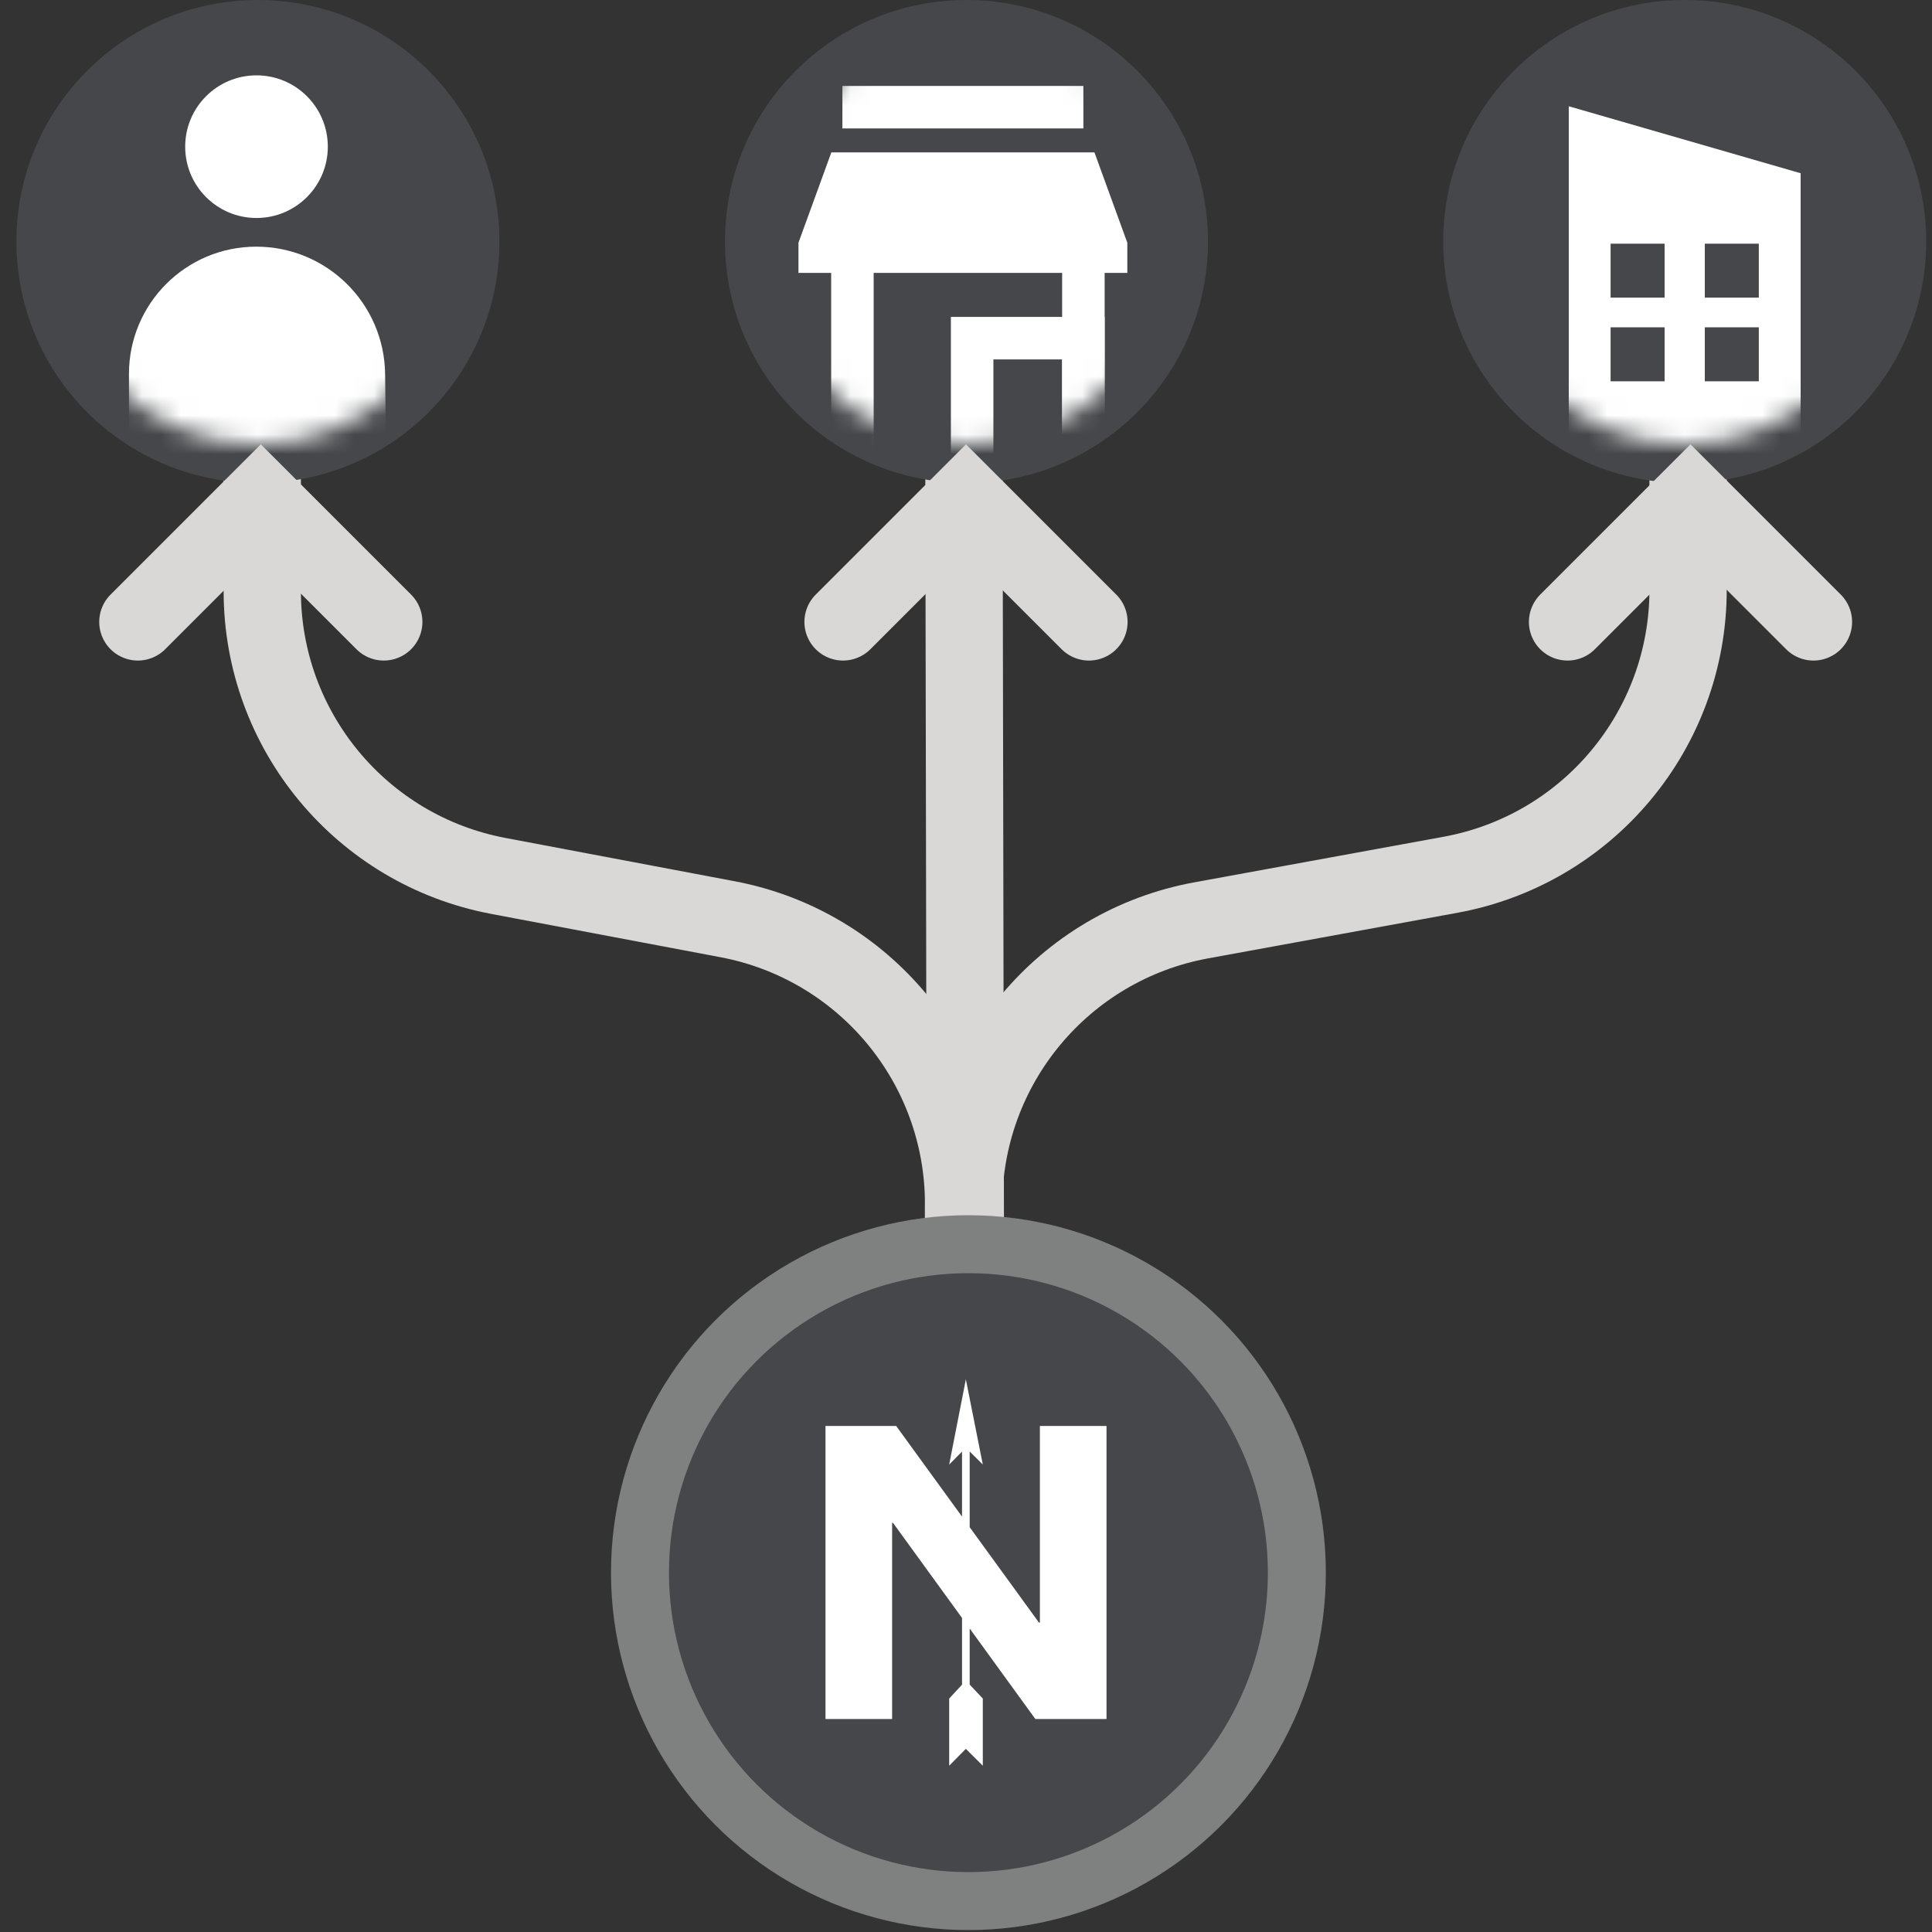
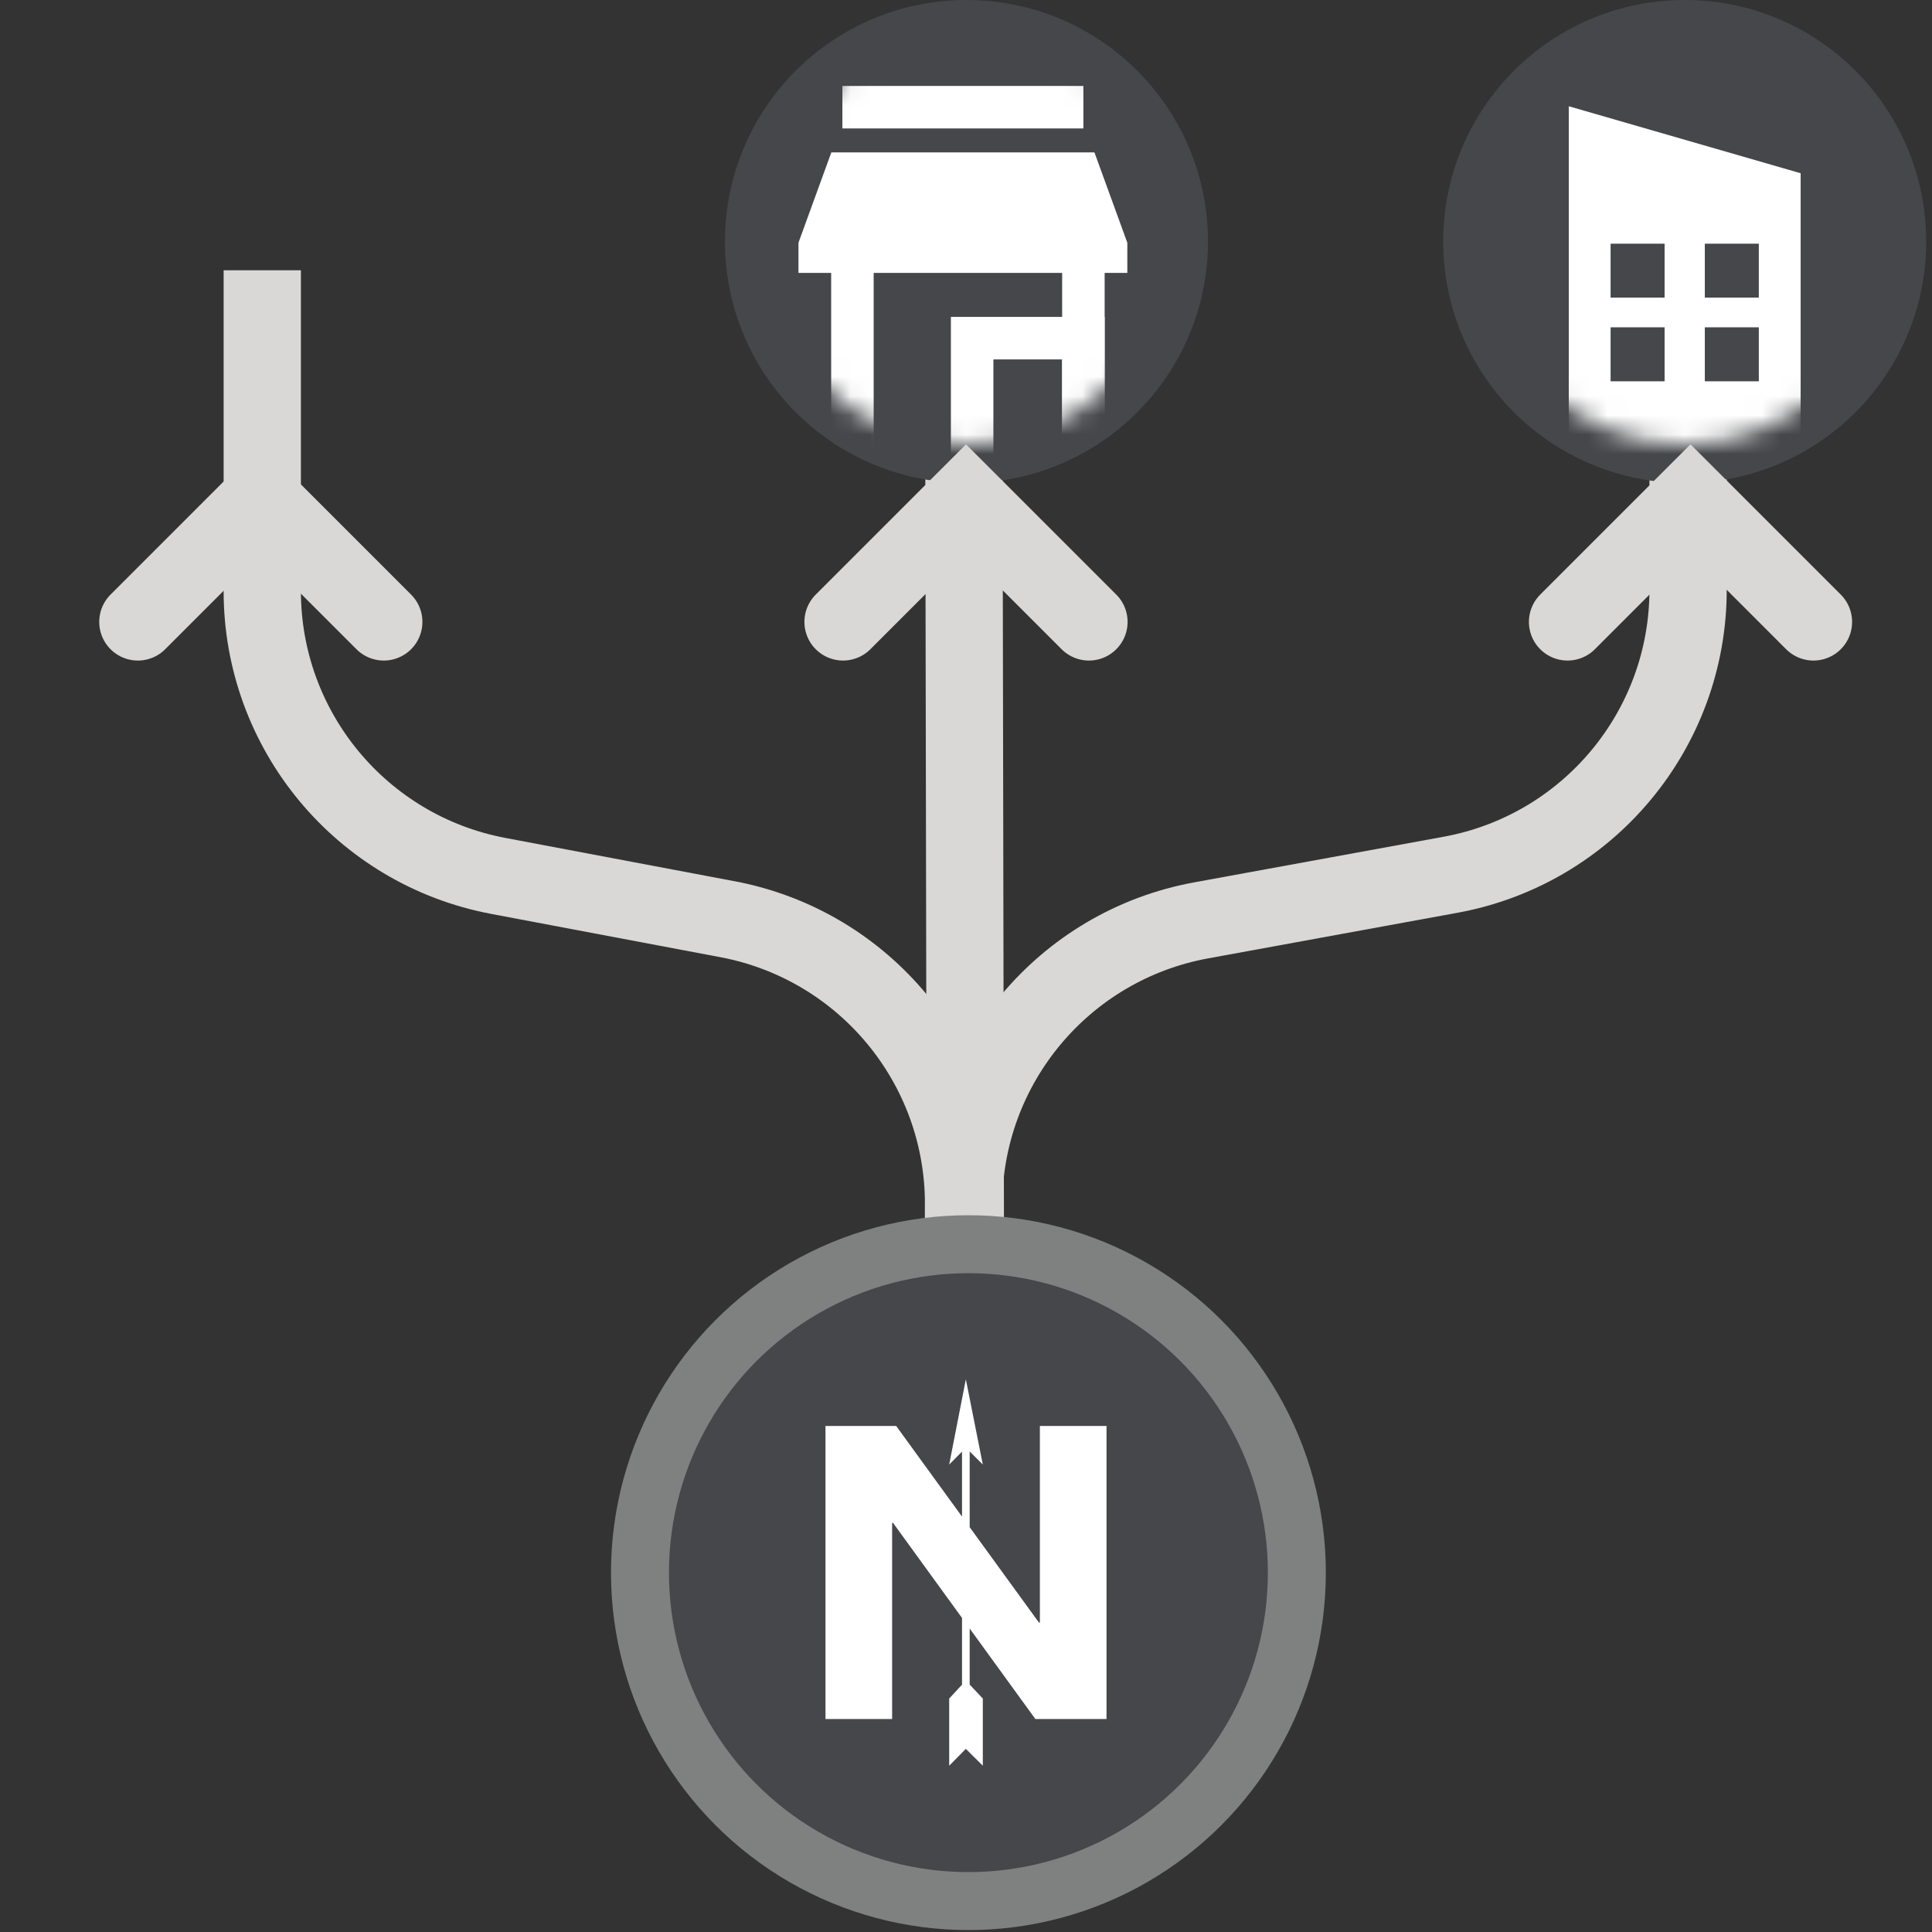
<svg xmlns="http://www.w3.org/2000/svg" xmlns:xlink="http://www.w3.org/1999/xlink" width="100px" height="100px" viewBox="0 0 100 100" version="1.1">
  <rect x="0" y="0" width="100" height="100" fill="#333333" stroke="none" />
  <title>icons / medium / payables B</title>
  <defs>
    <circle id="path-1" cx="10.5" cy="10.5" r="10.5" />
    <circle id="path-3" cx="10.5" cy="10.5" r="10.5" />
-     <circle id="path-5" cx="10.5" cy="10.5" r="10.5" />
  </defs>
  <g id="icons-/-medium-/-payables-B" stroke="none" stroke-width="1" fill="none" fill-rule="evenodd">
    <g id="Group-3" transform="translate(2, 2)">
      <g id="Group-2" transform="translate(11.5, 11.99)" stroke="#D9D8D6" stroke-width="4">
        <path d="M0.075,0 L0.075,16.608 C0.075,23.819 5.205,30.009 12.291,31.347 L24.159,33.589 C31.245,34.928 36.375,41.118 36.375,48.329 L36.375,61.332 L36.375,61.332" id="Path-25" />
        <path d="M36.375,0 L36.375,16.534 C36.375,23.778 41.551,29.986 48.677,31.289 L61.573,33.647 C68.699,34.95 73.875,41.159 73.875,48.403 L73.875,64.145 L73.875,64.145 L73.875,66.615" id="Path-25" transform="translate(55.125, 33.308) scale(-1, 1) translate(-55.125, -33.308) " />
        <line x1="36.5" y1="68.591" x2="36.375" y2="0" id="Path-28" />
      </g>
      <g id="Group" transform="translate(30.5, 62.4)">
        <circle id="Oval" stroke="#7F8181" stroke-width="3" fill="#45474A" stroke-linecap="round" cx="17.625" cy="17" r="17" />
        <polygon id="northern-bank" fill="#FFFFFF" points="17.492 6.993 18.37 11.404 17.691 10.73 17.691 14.648 21.276 19.584 21.324 19.584 21.324 9.409 24.773 9.409 24.773 24.576 21.09 24.576 17.691 19.892 17.691 22.794 18.37 23.517 18.37 26.993 17.492 26.12 16.63 26.993 16.63 23.517 17.294 22.798 17.294 19.344 13.722 14.423 13.676 14.423 13.676 24.576 10.227 24.576 10.227 9.409 13.887 9.409 17.294 14.1 17.294 10.734 16.63 11.404" />
      </g>
      <g id="Group">
        <g id="Group-6" transform="translate(74.7, 0)">
          <mask id="mask-2" fill="white">
            <use xlink:href="#path-1" />
          </mask>
          <use id="Oval" stroke="#45474A" stroke-width="4" fill="#45474A" stroke-linecap="round" xlink:href="#path-1" />
          <path d="M4.499,3.5 L16.501,6.967 L16.501,23.312 L4.499,23.312 L4.499,3.5 Z M9.459,14.942 L6.664,14.942 L6.664,17.737 L9.459,17.737 L9.459,14.942 Z M14.336,14.942 L11.541,14.942 L11.541,17.737 L14.336,17.737 L14.336,14.942 Z M9.459,10.612 L6.664,10.612 L6.664,13.406 L9.459,13.406 L9.459,10.612 Z M14.336,10.612 L11.541,10.612 L11.541,13.406 L14.336,13.406 L14.336,10.612 Z" id="Shape" fill="#FFFFFF" mask="url(#mask-2)" />
        </g>
        <g id="Group-4" transform="translate(37.525, 0)">
          <mask id="mask-4" fill="white">
            <use xlink:href="#path-3" />
          </mask>
          <use id="Oval" stroke="#45474A" stroke-width="4" fill="#45474A" stroke-linecap="round" xlink:href="#path-3" />
          <g id="shop" mask="url(#mask-4)">
            <g transform="translate(1.475, 2.768)" id="Path">
              <line x1="2.602" y1="0.78" x2="15.076" y2="0.78" stroke="#FFFFFF" stroke-width="2.2" fill="none" stroke-linejoin="round" />
              <polygon stroke="none" fill="#FFFFFF" fill-rule="nonzero" points="15.648 3.119 2.03 3.119 0.328 7.796 0.328 9.356 17.35 9.356 17.35 7.796" />
              <polygon stroke="#FFFFFF" stroke-width="2.2" fill="none" points="9.318 12.735 15.076 12.735 15.076 20.458 9.318 20.458" />
              <line x1="15.076" y1="19.417" x2="15.076" y2="8.636" stroke="#FFFFFF" stroke-width="2.2" fill="none" stroke-linejoin="round" />
              <line x1="3.121" y1="19.417" x2="3.121" y2="8.636" stroke="#FFFFFF" stroke-width="2.2" fill="none" stroke-linejoin="round" />
            </g>
          </g>
        </g>
        <g id="Group-5" transform="translate(0.85, 0)">
          <mask id="mask-6" fill="white">
            <use xlink:href="#path-5" />
          </mask>
          <use id="Oval" stroke="#45474A" stroke-width="4" fill="#45474A" stroke-linecap="round" xlink:href="#path-5" />
          <path d="M3.825,24.635 L3.825,17.354 C3.825,13.716 6.774,10.767 10.412,10.767 C14.064,10.767 17.036,13.702 17.083,17.353 L17.175,24.635 L17.175,24.635 L3.825,24.635 Z M10.426,1.9 C12.465,1.9 14.118,3.553 14.118,5.592 C14.118,7.631 12.465,9.283 10.426,9.283 C8.387,9.283 6.735,7.631 6.735,5.592 C6.735,3.553 8.387,1.9 10.426,1.9 Z" id="Shape" fill="#FFFFFF" mask="url(#mask-6)" />
        </g>
      </g>
      <polyline id="Path" stroke="#D9D8D6" stroke-width="4" stroke-linecap="round" transform="translate(11.5, 30.19) rotate(-135) translate(-11.5, -30.19) " points="16 25.69 16 34.69 7 34.69" />
      <polyline id="Path" stroke="#D9D8D6" stroke-width="4" stroke-linecap="round" transform="translate(48, 30.19) rotate(-135) translate(-48, -30.19) " points="52.5 25.69 52.5 34.69 43.5 34.69" />
      <polyline id="Path" stroke="#D9D8D6" stroke-width="4" stroke-linecap="round" transform="translate(85.5, 30.19) rotate(-135) translate(-85.5, -30.19) " points="90 25.69 90 34.69 81 34.69" />
    </g>
  </g>
</svg>